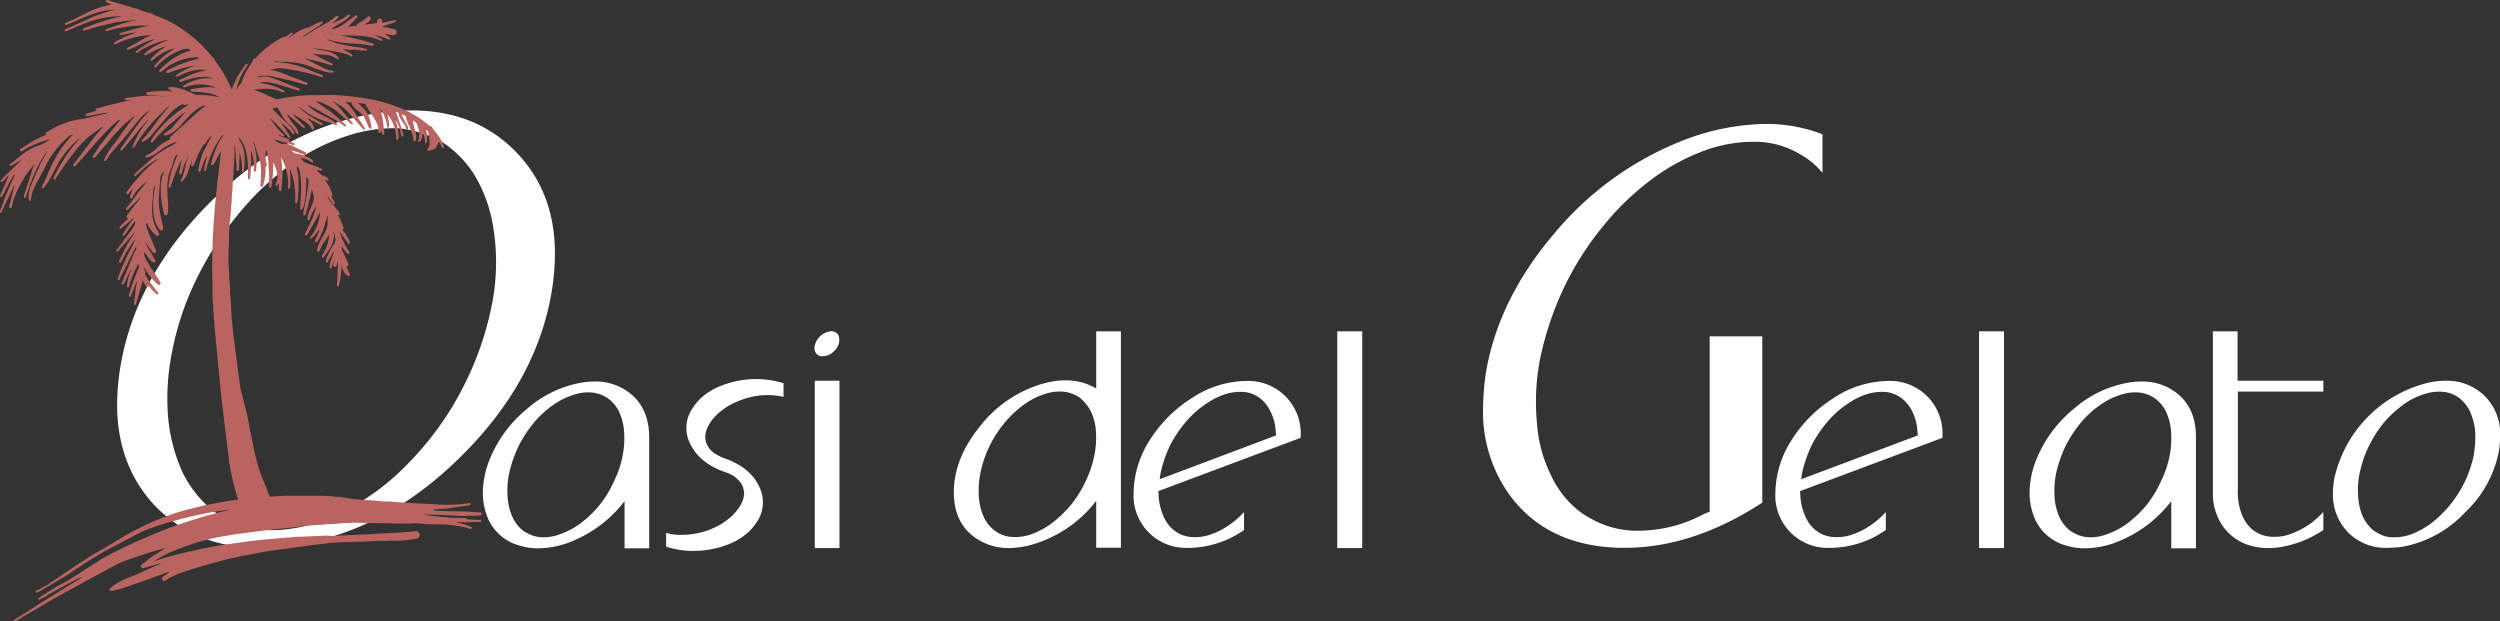
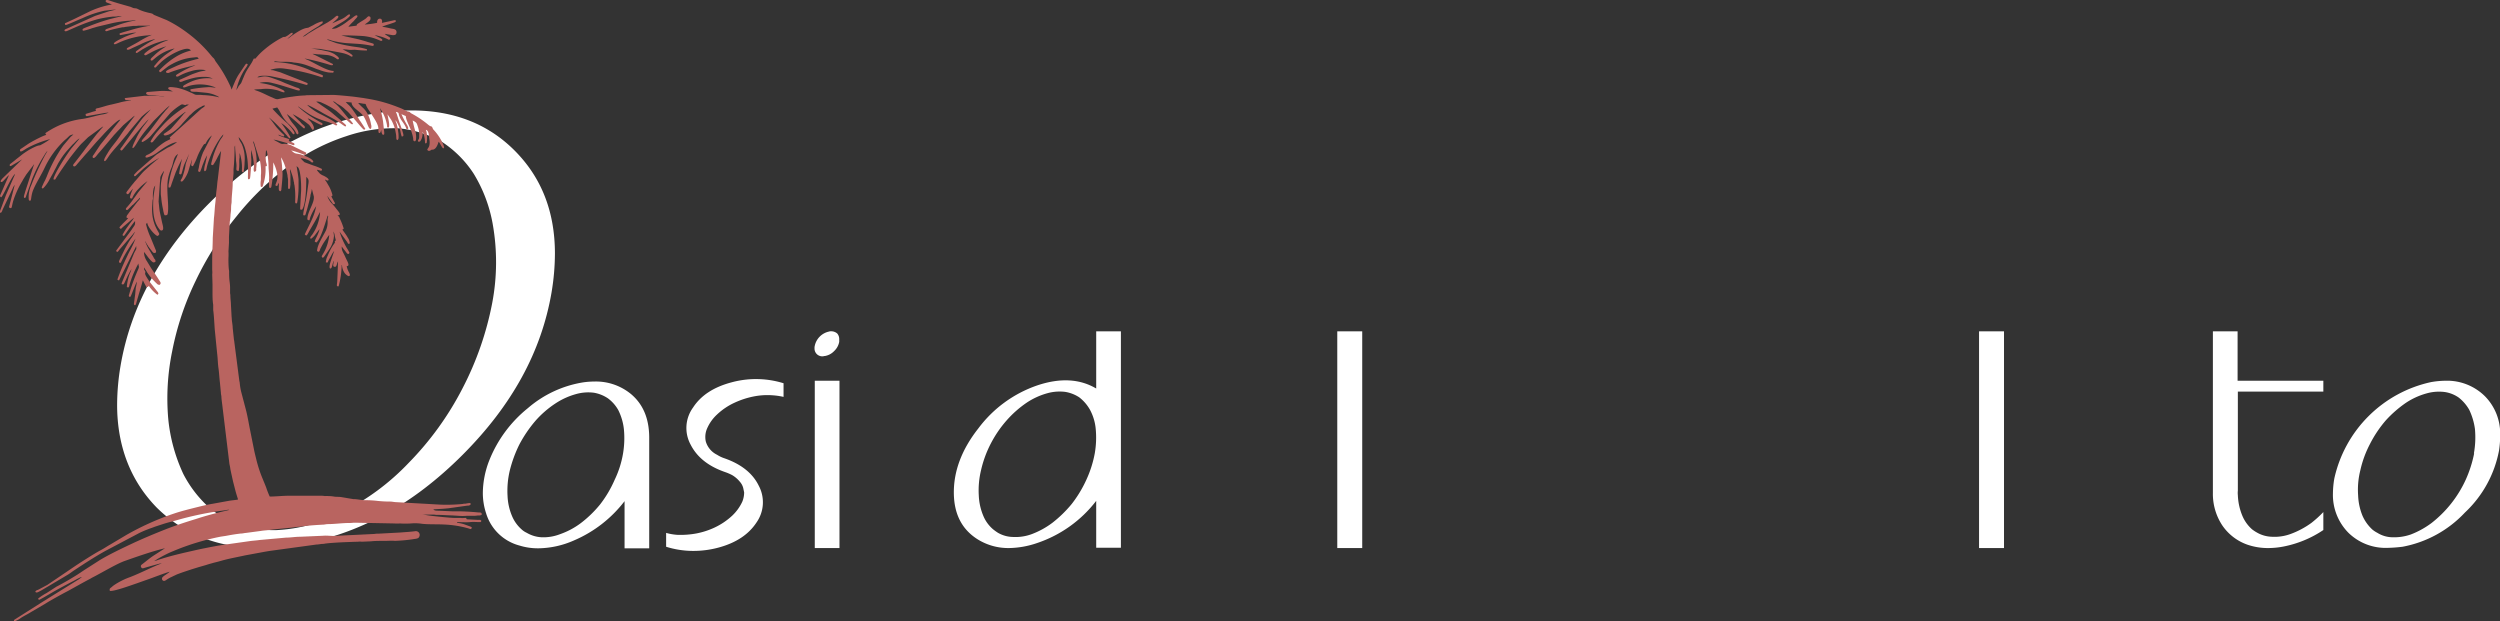
<svg xmlns="http://www.w3.org/2000/svg" viewBox="0 0 497.99 123.78">
  <rect x="0" y="0" width="497.99" height="123.78" fill="#333333" stroke="none" />
  <defs>
    <style>.cls-1{fill:#fff;}.cls-2{fill:#b96460;fill-rule:evenodd;}</style>
  </defs>
  <g id="Livello_2" data-name="Livello 2">
    <g id="Livello_1-2" data-name="Livello 1">
      <path class="cls-1" d="M110.54,50.53c0-8.36-2.68-15.16-8-20.51S90.36,22,82,22a46.33,46.33,0,0,0-7.69.67c-11.82,2-22.74,7.91-32.55,17.72S26,61.12,24,72.94a47.52,47.52,0,0,0-.67,7.69c0,8.25,2.68,15.16,7.92,20.51,5.46,5.36,12.26,8,20.51,8a46.33,46.33,0,0,0,7.69-.67c11.93-2,22.74-7.91,32.66-17.83S107.86,70,109.87,58.23A47.54,47.54,0,0,0,110.54,50.53ZM98.05,60.34a62.25,62.25,0,0,1-5.91,17,60.91,60.91,0,0,1-10.7,14.83A47.5,47.5,0,0,1,68.18,102,31.47,31.47,0,0,1,55,105.6,20.75,20.75,0,0,1,44.43,103c-.56-.33-1.34-.78-2.12-1.34a23.44,23.44,0,0,1-5.79-7.24,33.57,33.57,0,0,1-3-10.93A46.6,46.6,0,0,1,34.29,70,56.89,56.89,0,0,1,39,55.89a63.38,63.38,0,0,1,8.14-12.82A55.09,55.09,0,0,1,57.59,33,40,40,0,0,1,69,27.12a29.35,29.35,0,0,1,10.48-1.56A22.18,22.18,0,0,1,88,28.24a21.58,21.58,0,0,1,6.35,6.35,28.82,28.82,0,0,1,3.79,10A43.49,43.49,0,0,1,98.05,60.34Z" />
      <path class="cls-1" d="M125.7,78.5A11,11,0,0,0,118.35,76a15.49,15.49,0,0,0-2.21.17,22.22,22.22,0,0,0-11,5.14,25.37,25.37,0,0,0-7.63,10.28,18.19,18.19,0,0,0-1.33,6.52,12.88,12.88,0,0,0,.67,4.2,9.48,9.48,0,0,0,6.63,6.36,12.33,12.33,0,0,0,3.81.55,18,18,0,0,0,7-1.55,25.09,25.09,0,0,0,10.12-7.84v9.39h4.91V87.06C129.29,83.41,128.13,80.54,125.7,78.5Zm-1.6,11.88a19.54,19.54,0,0,1-1.66,5.19,23,23,0,0,1-2.87,4.87,22.49,22.49,0,0,1-3.87,3.76,15.24,15.24,0,0,1-4.15,2.21,9.15,9.15,0,0,1-3.7.61,6.49,6.49,0,0,1-2.93-.89,3.8,3.8,0,0,1-1-.66,7.3,7.3,0,0,1-1.94-2.71,11.49,11.49,0,0,1-.88-4,17.47,17.47,0,0,1,.44-5,25.32,25.32,0,0,1,1.93-5.25,25.72,25.72,0,0,1,3.15-4.64,19.67,19.67,0,0,1,4-3.49,14.26,14.26,0,0,1,4.09-1.87,8.91,8.91,0,0,1,3.6-.28,7.22,7.22,0,0,1,2.76,1.1,7.36,7.36,0,0,1,2.1,2.38,11.2,11.2,0,0,1,1.11,3.81A18.44,18.44,0,0,1,124.1,90.38Z" />
      <path class="cls-1" d="M145.69,76.17q-5.3,1.41-7.63,5a6.93,6.93,0,0,0-.49,7.4c1.27,2.49,3.53,4.32,6.91,5.48a10.08,10.08,0,0,1,1.38.6,5.71,5.71,0,0,1,1.49,1.28,3,3,0,0,1,.72,1.38c.05.27.11.5.16.77a4.85,4.85,0,0,1-.38,1.88,9.11,9.11,0,0,1-2,2.76,13.72,13.72,0,0,1-3.54,2.38,15.31,15.31,0,0,1-3.59,1.16,17.41,17.41,0,0,1-3.76.28,10.67,10.67,0,0,1-2.27-.39v2.76a18,18,0,0,0,5.42.83,19.23,19.23,0,0,0,5-.66c3.49-.94,6-2.6,7.58-5a7,7,0,0,0,.44-7.35c-1.22-2.49-3.54-4.31-6.91-5.47a6.29,6.29,0,0,1-1.38-.67A4.29,4.29,0,0,1,140.61,88a3.49,3.49,0,0,1-.11-.78,4.16,4.16,0,0,1,.38-1.93,8.22,8.22,0,0,1,1.94-2.71,12.84,12.84,0,0,1,3.54-2.38A16.79,16.79,0,0,1,150,79a13.92,13.92,0,0,1,3.71-.27,14.11,14.11,0,0,1,2.37.33V76.34a18.55,18.55,0,0,0-10.39-.17Z" />
      <rect class="cls-1" x="162.3" y="75.84" width="4.92" height="33.33" />
      <path class="cls-1" d="M164.29,70.92a3.3,3.3,0,0,0,1.88-1,3.35,3.35,0,0,0,1-1.83v-.49a1.7,1.7,0,0,0-.39-1.16,1.81,1.81,0,0,0-1.22-.45,1.14,1.14,0,0,0-.44.06,3.68,3.68,0,0,0-2.82,2.82,1.67,1.67,0,0,0-.05.5,1.54,1.54,0,0,0,2,1.54Z" />
      <path class="cls-1" d="M218.36,77.39c-3.26-1.93-7.19-2.16-11.77-.61a24.61,24.61,0,0,0-11.72,8.57c-3.26,4.14-4.87,8.4-4.87,12.71s1.61,7.46,4.87,9.45a11.55,11.55,0,0,0,6.13,1.66,17.89,17.89,0,0,0,5.59-1,24.77,24.77,0,0,0,11.77-8.4v9.34h4.92V66h-4.92Zm-.28,12.88a22.1,22.1,0,0,1-1.66,5.25,24.07,24.07,0,0,1-2.93,4.86,24.38,24.38,0,0,1-3.86,3.76,16.48,16.48,0,0,1-4.15,2.27,9.34,9.34,0,0,1-3.76.55,6.19,6.19,0,0,1-2.93-.83,10.3,10.3,0,0,1-1-.72,7.07,7.07,0,0,1-1.94-2.71,11.66,11.66,0,0,1-.88-4,17.17,17.17,0,0,1,.44-5,22.29,22.29,0,0,1,1.93-5.3,23,23,0,0,1,3.16-4.64,21.37,21.37,0,0,1,4-3.54,14.29,14.29,0,0,1,4.09-1.88,9.09,9.09,0,0,1,3.59-.28A7.21,7.21,0,0,1,215,79.16a8.26,8.26,0,0,1,2.1,2.43,9.87,9.87,0,0,1,1.16,3.81A18.44,18.44,0,0,1,218.08,90.27Z" />
      <rect class="cls-1" x="266.38" y="66" width="4.97" height="43.17" />
-       <path class="cls-1" d="M248.09,75.9h-.39a20.16,20.16,0,0,0-10.34,3.42,26.81,26.81,0,0,0-8.4,8.46,19.86,19.86,0,0,0-3.15,10.34v0a10.43,10.43,0,0,0,11.06,11,2.69,2.69,0,0,0,.6,0,19.74,19.74,0,0,0,10.34-3.54V102a17,17,0,0,1-2.38,2.16,15.15,15.15,0,0,1-4.14,2.26,9.19,9.19,0,0,1-3.76.56,6.39,6.39,0,0,1-2.93-.83c-.33-.22-.66-.45-1-.72a7.31,7.31,0,0,1-1.88-2.71,11.41,11.41,0,0,1-.93-4c0-.39-.06-.72-.06-.89l28.35-10.61v-.17a10.45,10.45,0,0,0-11-11.16ZM231,95.46c.06-.55.17-1.1.28-1.71a26.63,26.63,0,0,1,1.93-5.31,25.46,25.46,0,0,1,3.21-4.64,19.39,19.39,0,0,1,4-3.48,14.09,14.09,0,0,1,4.09-1.93,10,10,0,0,1,3.59-.28,6.29,6.29,0,0,1,2.82,1.16,7.1,7.1,0,0,1,2,2.38,10.07,10.07,0,0,1,1.16,3.81c.06.55.06.94.12,1.27Z" />
-       <path class="cls-1" d="M340.56,101.92c-.22.11-.33.11-.54.22a.4.4,0,0,1-.33.11,28,28,0,0,1-12.76,3.46,18.68,18.68,0,0,1-10.17-2.49,14.82,14.82,0,0,1-2.05-1.3,19.06,19.06,0,0,1-5.63-7,27.52,27.52,0,0,1-2.92-10.6,45,45,0,0,1,.65-13,63.81,63.81,0,0,1,4.54-13.63,60,60,0,0,1,7.9-12.54,54,54,0,0,1,10.17-9.74,41.62,41.62,0,0,1,11-5.73,28.35,28.35,0,0,1,10.17-1.41,17.52,17.52,0,0,1,8.22,2.6,15,15,0,0,1,4.22,3.57V26.75a30.79,30.79,0,0,0-11.47-2.06,47.09,47.09,0,0,0-15.57,3,63.55,63.55,0,0,0-26.29,18.71c-7.57,8.87-12.11,18.18-13.74,28a53.21,53.21,0,0,0-.54,6.92,28.22,28.22,0,0,0,5.63,17.74c5,6.49,12.22,9.84,21.63,10.06h1c9,0,18.17-3,27.36-9V67H340.56Z" />
-       <path class="cls-1" d="M375.93,75.9h-.39a20.16,20.16,0,0,0-10.34,3.42,26.81,26.81,0,0,0-8.4,8.46,19.86,19.86,0,0,0-3.15,10.34v0a10.43,10.43,0,0,0,11.06,11,2.69,2.69,0,0,0,.6,0,19.74,19.74,0,0,0,10.34-3.54V102a17,17,0,0,1-2.38,2.16,15.15,15.15,0,0,1-4.14,2.26,9.19,9.19,0,0,1-3.76.56,6.39,6.39,0,0,1-2.93-.83c-.33-.22-.66-.45-1-.72a7.08,7.08,0,0,1-1.88-2.71,11.2,11.2,0,0,1-.94-4c0-.39-.06-.72-.06-.89l28.36-10.61v-.17a10.45,10.45,0,0,0-11-11.16ZM358.79,95.46c.06-.55.17-1.1.28-1.71A26.63,26.63,0,0,1,361,88.44a25.46,25.46,0,0,1,3.21-4.64,19.65,19.65,0,0,1,4-3.48,14.21,14.21,0,0,1,4.09-1.93,10,10,0,0,1,3.59-.28,6.29,6.29,0,0,1,2.82,1.16,7.24,7.24,0,0,1,2.05,2.38,10.44,10.44,0,0,1,1.16,3.81c.05.55.05.94.11,1.27Z" />
      <rect class="cls-1" x="394.22" y="66" width="4.97" height="43.17" />
-       <path class="cls-1" d="M433.85,78.5A11,11,0,0,0,426.5,76a15.49,15.49,0,0,0-2.21.17,22.22,22.22,0,0,0-11.05,5.14,25.37,25.37,0,0,0-7.63,10.28,18.19,18.19,0,0,0-1.33,6.52,12.88,12.88,0,0,0,.67,4.2,9.48,9.48,0,0,0,6.63,6.36,12.33,12.33,0,0,0,3.81.55,18,18,0,0,0,7-1.55,25.09,25.09,0,0,0,10.12-7.84v9.39h4.91V87.06C437.44,83.41,436.28,80.54,433.85,78.5Zm-1.6,11.88a19.54,19.54,0,0,1-1.66,5.19,23,23,0,0,1-2.87,4.87,22.49,22.49,0,0,1-3.87,3.76,15.24,15.24,0,0,1-4.15,2.21,9.15,9.15,0,0,1-3.7.61,6.49,6.49,0,0,1-2.93-.89,3.8,3.8,0,0,1-1-.66,7.3,7.3,0,0,1-1.94-2.71,11.49,11.49,0,0,1-.88-4,17.47,17.47,0,0,1,.44-5,25.32,25.32,0,0,1,1.93-5.25,25.72,25.72,0,0,1,3.15-4.64,19.67,19.67,0,0,1,4-3.49,14.26,14.26,0,0,1,4.09-1.87,8.91,8.91,0,0,1,3.6-.28,7.22,7.22,0,0,1,2.76,1.1,7.36,7.36,0,0,1,2.1,2.38,11.2,11.2,0,0,1,1.11,3.81A18.44,18.44,0,0,1,432.25,90.38Z" />
      <path class="cls-1" d="M445.72,66H440.8V98.17a11.36,11.36,0,0,0,1.82,6.41,10.07,10.07,0,0,0,5.09,3.93,12.57,12.57,0,0,0,4.14.66,16.07,16.07,0,0,0,3.15-.33,21.6,21.6,0,0,0,7.8-3.26V102a22,22,0,0,1-2.38,2.16,16.92,16.92,0,0,1-4.15,2.21,9.27,9.27,0,0,1-3.75.55,6.33,6.33,0,0,1-2.93-.83,7.88,7.88,0,0,1-1-.66,7.42,7.42,0,0,1-1.93-2.71,11.75,11.75,0,0,1-.89-4.09,3.78,3.78,0,0,1,0-.88V78H462.8V75.84H445.72Z" />
      <path class="cls-1" d="M495,78.94a10.7,10.7,0,0,0-7.85-3.1,17.58,17.58,0,0,0-2.93.28,25.21,25.21,0,0,0-19.24,19.23,18.78,18.78,0,0,0-.27,2.93,10.72,10.72,0,0,0,3.09,7.85,10.58,10.58,0,0,0,7.85,3,28.36,28.36,0,0,0,2.93-.22A22.69,22.69,0,0,0,491,102.1a22.65,22.65,0,0,0,6.8-12.38,19,19,0,0,0,.22-2.93A10.59,10.59,0,0,0,495,78.94Zm-2.16,11.38a24.08,24.08,0,0,1-1.66,5.2,23.08,23.08,0,0,1-6.85,8.68,17.26,17.26,0,0,1-4.09,2.26,10.15,10.15,0,0,1-3.76.56,5.81,5.81,0,0,1-2.93-.89,5.17,5.17,0,0,1-1-.66,8.22,8.22,0,0,1-1.94-2.71,11.83,11.83,0,0,1-.88-4.09,15.84,15.84,0,0,1,.44-5,21.12,21.12,0,0,1,1.93-5.25,23.49,23.49,0,0,1,3.15-4.69,23.16,23.16,0,0,1,4-3.49,14.26,14.26,0,0,1,4.09-1.87,9,9,0,0,1,3.65-.28,6.49,6.49,0,0,1,2.77,1.1,8.27,8.27,0,0,1,2.1,2.44A12.8,12.8,0,0,1,493,85.46,18.23,18.23,0,0,1,492.79,90.32Z" />
      <path class="cls-2" d="M30.84,7.83l-.1.07-.4.21c-.19.09-.33.18-.54.29a24.92,24.92,0,0,0-2.48,1.66c-.23.17-.31.18-.24.48a.51.51,0,0,0,.42-.13,4,4,0,0,1,.34-.22c.26-.16.43-.31.71-.45a14.75,14.75,0,0,1,3.17-1.36,9.14,9.14,0,0,1,1.82-.44,3.28,3.28,0,0,1-.66.28A12.5,12.5,0,0,0,31.22,9a13.16,13.16,0,0,0-2.34,1.58c-.13.14-.14.11-.14.35.32.17.34.05,1-.29a15.74,15.74,0,0,1,3.39-1.42l-.94.61a11.21,11.21,0,0,0-1.37,1.11l0,0,0,0,0,0,0,0,0,0-.57.54c-.49.46-.14.71.14.53L31,11.5a9.22,9.22,0,0,1,3.78-1.85c-.09.12-1.72,1.13-2.3,1.67A10.76,10.76,0,0,0,31,12.84c-.34.4-.36.31-.2.62.28,0,.27-.07.42-.23s.23-.23.36-.36l.53-.52.09-.08a13.1,13.1,0,0,1,3.65-2.21c.71-.24,1.73-.64,2.18,0a10.86,10.86,0,0,0-2.83,1.15c-.3.18-.54.34-.84.54a17.21,17.21,0,0,0-2.53,2.16c-.18.19-.15.24,0,.46.21,0,.17,0,.45-.22l1.18-.91a7.61,7.61,0,0,1,.87-.51c.18-.09.26-.15.44-.23a10.37,10.37,0,0,1,3.81-1.05c.68-.07.75-.16,1,.26a7.7,7.7,0,0,0-.95.22,24.34,24.34,0,0,0-3.52,1.23l-1.25.57c-.23.11-1.23.52-.58.8l.31,0,.31-.13a28.35,28.35,0,0,1,4.15-1.21A6.46,6.46,0,0,1,38.9,13l-.26.13-.32.11-.63.26a21.19,21.19,0,0,0-2.23,1.2c-.15.09-.41.22-.41.4s.33.2.51.09a11,11,0,0,1,2.44-1,6,6,0,0,1,3-.21c-.22.16-.85.16-1.5.38s-.94.32-1.42.51l-1.94.88c-.24.11-.56.14-.38.5.14.15.57,0,.78-.11a18.77,18.77,0,0,1,2.3-.67,9.16,9.16,0,0,1,1.83-.16,4.62,4.62,0,0,1,.93.07,3.54,3.54,0,0,1,.39.11l.39.15c-.32,0-.49-.06-.88-.06a8.33,8.33,0,0,0-3.87.89,6,6,0,0,0-.61.32c-.15.09-.55.26-.55.45,0,.4.56.05,1.37-.18a8.26,8.26,0,0,1,5,.32l.14.08c-.45,0-.84-.1-1.27-.11a27.93,27.93,0,0,0-3.76.44c-.12.52.34.49,1.22.5l1.71.17a6.54,6.54,0,0,1,2.23.59,1.91,1.91,0,0,1,.58.35,15.24,15.24,0,0,0-3-.45c-.36,0-.46-.05-.83-.05-1.35,0-.69,0-2.09-.56a11.6,11.6,0,0,0-2.61-.88c-.21,0-1.41-.25-1.61,0s.3.47.61.61l.29.16a17,17,0,0,0-2.65-.1l-2.6.21c0,.16,0,.09-.11.22.13.55.91.3,1.78.43l1.95.27-.13,0c-.27.05-.91-.18-1.72-.18a10.68,10.68,0,0,0-1.61,0c-.19,0-.41,0-.6,0l-3.81.45c-.07,0,0,0-.1.07l0,0,0,.06a2.61,2.61,0,0,0,.17.28c.43,0,.64.05,1.05.05v.06a11,11,0,0,0-2,.31l-.43.12-1.38.33c-1,.2-1.75.49-2.66.71-.36.08-.71.09-.48.57a7.42,7.42,0,0,0-1,.29l-.51.15-.55.17c0,.29,0,.43.27.43l3.05-.54a11.05,11.05,0,0,1,1.27-.17l0,0a4.45,4.45,0,0,1-1.18.37c-1,.14-2.84.73-4,.89a16.66,16.66,0,0,0-7.07,2.6c-.52.31-.38.3-.18.59a5.52,5.52,0,0,0-.77.29,25.88,25.88,0,0,0-2.78,1.47l-1.28.87c-.23.16-.54.26-.36.63.21.21.91-.38,1.4-.64A20.33,20.33,0,0,1,10,27.71a16,16,0,0,1-2,1.23L7.6,29l-.41.15A13.57,13.57,0,0,0,4.14,31l-.93.73L2.89,32,2,32.69c-.11.15-.15.6.34.29l2.08-1.24L.5,35.53l-.25.3c-.3.37,0,.63.39.23l.92-1c.06-.05,0,0,.09-.08s0,0,.13-.08L.33,38.24C0,39-.14,39.1.24,39.3c.4-.26,2-4.09,2.76-4.64a1.67,1.67,0,0,1-.16.4L1.2,38.83l-1,2.69c-.12.33-.34.73-.14.85s.35-.31.49-.67L2.5,37.59a2.87,2.87,0,0,1,.44-.77L1.78,41.29c.69.46.46,0,.89-1.38a18.18,18.18,0,0,1,1.78-3.85l.15-.29.34-.54c.13-.19.21-.35.35-.54l1.52-2a4,4,0,0,1-.17.49L5.06,38.05c-.06.2-.11.36-.16.56a2.68,2.68,0,0,0-.14.59c0,.32.26.27.37.08,0,0,.16-.5.18-.54L6.42,35.6c.14-.33.29-.69.43-1a26.4,26.4,0,0,1,1.46-2.85l.55-.89a4.92,4.92,0,0,1,.6-.83,3.82,3.82,0,0,1-.39.71,53.89,53.89,0,0,0-2.83,6.12,5.69,5.69,0,0,0-.52,2.81c0,.14.08.3.22.32.36.06.17-.87.66-2.11.59-1.45,1.53-2.85,2.29-4.45a18.23,18.23,0,0,1,4-5.51l.06-.05c1.06-.88.7-.88,1.66-1.1-.13.19-.36.3-.65.62l-.08.09,0,0L12.6,29a28.23,28.23,0,0,0-3.29,6.17c-.12.27-.19.45-.32.72a14.58,14.58,0,0,0-.69,1.47l.22.22A6.46,6.46,0,0,0,9.89,35.7l.77-1.38c.13-.28.23-.47.38-.73.27-.5.48-1,.77-1.43A14.32,14.32,0,0,1,13.37,30l1-1.12.14-.14.15-.13c.22-.19.91-1,1.18-1l-1.51,1.81c-.9,1.09-3.68,5.45-3.68,6.31.39.09.32.07.54-.29.62-1,2-3,2.74-4,.4-.53,1.82-2.35,2.31-2.83l1.32-1.28,2.23-1.63c.17-.11.23-.18.38-.28l.42-.25a4.55,4.55,0,0,1-.46.54l-.71.83c-.1.11-.12.16-.23.27L17,29.64c-.14.2-.26.37-.42.58s-.3.38-.45.59l-1.33,1.71c-.09.1-.48.56,0,.63.21,0,.45-.3.56-.45L17,30.81c.82-.88,1.58-1.83,2.4-2.73l1-1.08a32.76,32.76,0,0,1,2.43-2.43l.15-.13c.27-.21.65-.59,1-.6l-4,5-1.33,2c-.14.19-.27.3-.15.57.3.3.81-.53,1.12-.87l.72-.83c.05-.06.07-.07.13-.15L22.63,27a.93.93,0,0,1,.13-.15l.77-.83c.35-.34.7-.73,1-1.05l.56-.49c.22-.17.35-.31.57-.48s.35-.31.57-.48a2.52,2.52,0,0,1,.63-.47l-1.86,2.45c-.85,1.12-1.22,1.87-2.26,3.15l-.48.62a14.56,14.56,0,0,0-.88,1.33c-.11.19-.81,1.25-.6,1.46s.64-.58,1-1.09c.84-1.15,1.82-2.11,2.47-2.95l1.25-1.5.23-.33,2.48-2.93a17.81,17.81,0,0,1,1.84-1.48c-.07.1-1.26,1.3-1.7,1.84-.55.69-1,1.33-1.54,2.05l-2.56,3.62c-.11.15-.41.43-.22.61s.32,0,.45-.15l1.66-2c.42-.51,2.32-2.83,2.73-3.23a6.8,6.8,0,0,1,.74-.76c-.05.15-1,1.34-1.21,1.61L28,26a15.18,15.18,0,0,0-1,1.85c-.11.22-.75,1.46-.59,1.62s.65-.61.88-1a20.87,20.87,0,0,1,1.62-2.35l1.35-1.63c.17-.19.29-.35.47-.53L33,21.7a7.43,7.43,0,0,1,.82-.67A7.39,7.39,0,0,1,33,22c-.15.18-.26.34-.42.52-.49.55-1.17,1.49-1.64,2.11-.73,1-1.47,1.95-2.28,2.86-.1.11-.79.83-.22.78A5.89,5.89,0,0,0,30,27.11l3.89-4.55A11.53,11.53,0,0,1,36,20.9c.34-.21.45-.06.76,0s.18,0,.38-.07a2.55,2.55,0,0,1,.48,0l-.26.18a21.51,21.51,0,0,0-4.7,3.69l-.84.93c-.12.16-.26.31-.4.48A12.19,12.19,0,0,0,30,28.16c0,.27.31.28.49.06l.6-.73c.59-.72,1.29-1.37,1.94-2l.69-.64c.11-.09.14-.09.25-.19l.72-.61a22.54,22.54,0,0,1,2.25-1.78c0,.18-.1.19-.23.32a1.8,1.8,0,0,0-.26.3c-.16.2-.35.39-.5.6l-1.85,2.12,0,0-.21.18c-.27.25-1.21.82-1.28.92s.06.12.16.28c1.28,0,2.89-1.55,3.64-2.49l1.24-1.36a1.81,1.81,0,0,1,.4-.37,7,7,0,0,1,2.11-1.54.83.83,0,0,1,.68-.2c-.06.23-.55.49-.74.63l-6.23,5.66c-.08.13-.06.11,0,.23s.21,0,0,.2c0,0-.81.39-.92.46a11.29,11.29,0,0,0-1.7,1.28l-.09.08a6.71,6.71,0,0,1-1.4,1.08c-.48.26-.78.26-.79.65a.41.41,0,0,0,.39.06,6,6,0,0,0,2-1c.9-.67,2.8-2,3.91-2.05a8.71,8.71,0,0,1-1.87,1.1l-1.85,1.14c-.15.1-.29.18-.43.29s-.11.1-.21.17l-3.62,3.17-.05.06-.49.52c-.11.22,0,.43.24.3l1.59-1.47a20,20,0,0,1,3.16-2.14l-.92.74c-.1.08-.11.11-.2.18s-.14.1-.25.2-.3.25-.47.41L29,33.8a9.83,9.83,0,0,0-.85.86L27,36a4.84,4.84,0,0,0-.4.48l-.38.45-.38.5-.36.47a1.7,1.7,0,0,0-.34.54c.34.51.5.09.73-.15a7,7,0,0,1,.65-.73,7.26,7.26,0,0,0-.59,1.51c-.07.27-.06.25.09.47h.28a6.22,6.22,0,0,1,1.31-1.94,11.87,11.87,0,0,1,1.78-1.53l-1.73,2.08c-.28.37-.5.71-.78,1.09-.15.21-.26.33-.4.55a16.48,16.48,0,0,1-1.28,1.59c-.23.24-.14.56.24.41l1-1c.29-.27-.25.22.05,0l.91-.92.11-.11.13-.14a.84.84,0,0,1,.26-.24c0,.36-.34.56-.67,1L25.8,42.22l-.34.48a.87.87,0,0,0-.26.63.57.57,0,0,0,.33.11c-.19.29-.87.87-1.22,1.27l0,0-.11.11-.22.23a1,1,0,0,0-.19.3c.35.41.29.22.73-.15L25.93,44a8.6,8.6,0,0,1,.76-.62,4.92,4.92,0,0,1-.56.81c-.22.29-.41.54-.61.83a13.53,13.53,0,0,0-1.11,1.74c0,.17.15.3.35.16,0,0,1.9-2.7,2.15-2.88,0,.9,0,.64-.72,1.76l-2.91,3.94c-.19.23-.16.2,0,.43.25,0,.23-.09.5-.43l2.69-3.07a4,4,0,0,1,.45-.53A9.3,9.3,0,0,1,26,47.64c-.41.61-.76,1.28-1.12,1.93l-1,2.06c-.12.31-.38.65.1.76a.64.64,0,0,0,.18-.26l.5-1A32.08,32.08,0,0,1,27,47.53,20.06,20.06,0,0,1,25.84,50l-.26.51c-.17.36-.31.66-.47,1a43,43,0,0,0-1.73,4.18.79.79,0,0,0,.33.17L27.14,49c0,.88.15.26-.44,1.45l-2.44,5.89c-.11.34,0,0,0,.28.47.11.39,0,.84-.93a16.34,16.34,0,0,1,1.1-2.11,3.88,3.88,0,0,1-.3.82,9.64,9.64,0,0,0-.64,2.77c.2.06.07.06.27.11.24-.15.2-.28.27-.56a20.55,20.55,0,0,1,1.78-4.24c0,.68.28.47-.12,1.32a37,37,0,0,0-1.37,3.59l-.38,1.29c-.07.27-.07.2,0,.43H26c.23-.44,1.06-2.74,1.27-3a8.26,8.26,0,0,1-.21,1.18c-.06.48-.08.8-.13,1.3l-.25,1.86c0,.17,0,.27.12.32s.06,0,.14,0,.18-.26.24-.53c.19-.75,1.24-4.09,1.25-4.38.13.09.11.14.19.31l.53,1c.54,0,.22,0,.5-.22a7.2,7.2,0,0,0,1.71,1.77l.06-.05s0,0,.09-.09,0-.34-.17-.51L29.9,56.25c-1.4-2-.88-1.66-.95-2.14-.05-.31-.27-.13-.27-.84a9.71,9.71,0,0,1,.64,1,13.15,13.15,0,0,0,1.92,2.23.65.65,0,0,0,.59.23c.31-.36.14-.5-.18-1-.5-.82-1.07-1.59-1.59-2.39L29.25,52a3.25,3.25,0,0,1-.57-1.8c.16.12.77,1,1,1.28.75.85.87.93,1.29.65,0-.36,0-.31-.18-.54s-.18-.31-.28-.49c-.21-.34-.38-.62-.58-1a8.74,8.74,0,0,1-1-2H29a2.93,2.93,0,0,0,.39.72c.07.11.13.23.21.34l.72.94c.23.29.37.38.73.21.09-.41,0-.42-.13-.76L30,47.3a14.06,14.06,0,0,1-.91-2.62.64.64,0,0,1,.24-.3C29.42,45.3,31,47,31.39,47c.56-.3.28-.54.06-.95A10.65,10.65,0,0,1,30.92,45a8,8,0,0,1-.6-2.54,8.85,8.85,0,0,1,0-1.46l.07-1.09a1.87,1.87,0,0,0,.08-.34,7.36,7.36,0,0,1,.15-2.08l.13-.26c.06-.11.08-.19.18-.26a5.4,5.4,0,0,0-.12.65c-.1.67-.24,1.44-.27,2.11-.08,2-.1,4.17,1.13,5.82.12.16.23.36.47.37.69,0,.2-1.27.12-1.73l-.42-1.95c-.05-.27-.06-.38-.1-.67l-.15-1.45.26-3.72c.14-1.11-.07-1,.49-1.88a2.05,2.05,0,0,1,.35-.48c-.11.5-.35.94-.44,1.44a8.32,8.32,0,0,0-.22,1.71v1.33c0,.44.09.74.11,1.15a17.56,17.56,0,0,0,.37,2.17c0,.2.08.39.11.56a1.5,1.5,0,0,0,.18.48c.37,0,.55,0,.61-.34.32-1.69-.38-4.8.09-7.14a12.34,12.34,0,0,1,.72-2.15c.37-1,.32-2,1.24-2.58l-.31.75a18.51,18.51,0,0,0-1.49,5,2.75,2.75,0,0,0-.08.92,1,1,0,0,0,.33,0,3.07,3.07,0,0,0,.27-.72l.8-2.24c.21-.49.4-.94.62-1.42l.68-1.36a26.43,26.43,0,0,0-.6,3c.58.4.41,0,1-1.77l1-2.2L37,32.64a13.2,13.2,0,0,1-.7,2.73c-.16.36-.54.74-.15.79.16,0,.21-.06.3-.15a4.82,4.82,0,0,0,.38-.51,7,7,0,0,0,.59-1.12c.16-.43.26-.84.4-1.3l.43-1.29c0,.41-.16.72-.16,1.16a.79.79,0,0,0,.33.17A12.41,12.41,0,0,0,39.39,31l.19-.42a14,14,0,0,1,1-1.76c.21-.26.21,0,.4-.26,0,0,.09-.18.11-.22a4.32,4.32,0,0,1,1.12-1.37l-1.76,3.38a14.32,14.32,0,0,0-.84,3c-.09.52-.34.89.23.89.28-.53.41-1.17.66-1.71a8.18,8.18,0,0,1,.77-1.6l-.37,1.66a5.68,5.68,0,0,0-.24,1.27c0,.21,0,.09.08.19s.09.05.15,0c.23-.08.22-.42.37-1,.06-.19.08-.32.15-.51a18.92,18.92,0,0,1,2.44-5,5.53,5.53,0,0,1,.63-.76c0,.36-.4.76-.59,1.07a16.8,16.8,0,0,0-1.5,3.52c-.06.22-.33,1.17-.33,1.33s.28.31.46.07a13.57,13.57,0,0,0,.89-1.59c.11-.19.2-.36.29-.54l.24-.43.1-.12-.66,5.64c-.11.62-.13,1.33-.22,1.94-.14.94-.16,1.89-.28,2.86s-.14,1.95-.26,2.88l-.24,4c0,1.37-.11,2.68-.11,4.09v2.15c0,.37.06.57,0,1l.06,2c0,.36,0,.76,0,1.11s0,.2,0,.44c0,.83,0,1.66.14,2.52,0,.35,0,.7,0,1.05.14.92.23,2.83.31,3.88l.48,4.82c.13,1,.12,1.93.26,2.89s.17,1.94.29,2.86l.19,2c0,.32.1.55.11.94s.16,1.38.21,1.88l1.38,11.38c.06.28.14.61.17.88s.11.56.17.87l.38,1.73c.15.57.28,1.08.43,1.67s.31,1.09.49,1.67c.06.19.12.23,0,.28s-1.44.18-1.84.26l-3.14.57c-1.15.19-2.34.49-3.47.77-1.38.35-2.77.69-4.11,1.14l-.83.28a54.41,54.41,0,0,0-8.74,4L22,108.45c-.67.37-1.3.82-2,1.18-1.37.74-4,2.43-5.2,3.24l-5.37,3.64c-.13.08-.22.11-.36.19l-1.37.73c-.24.13-.58.15-.66.45.22.32.54.06,1.14-.24l5.41-3.21c.37-.24.67-.47,1-.7,2.09-1.38,4.19-2.76,6.42-4l6.8-3.59a22.71,22.71,0,0,1,2.46-1l.61-.23c1.1-.35,2.19-.75,3.31-1,.46-.12.92-.26,1.34-.38a64.75,64.75,0,0,1,7.82-1.68l1.55-.22a3.81,3.81,0,0,1,.78-.1c-.06,0,0,0-.14.08l-.67.16c-2,.47-4,1-5.93,1.64-2.15.65-4.34,1.38-6.44,2.22s-4.08,1.67-6.07,2.6-3.91,1.85-5.78,2.89l-.67.39-3.3,2.11c-.23.16-.44.29-.66.45a53.18,53.18,0,0,1-4.77,2.79l-2,1.29a10.83,10.83,0,0,0-1.64,1.07c0,.17.08.26.24.24s2.42-1.37,2.79-1.58c1.36-.78,2.8-1.53,4.2-2.26a10.67,10.67,0,0,1,1.35-.68c.12,0,0,0,.08,0s-.58.48-.72.55l-6.1,3.79c-.28.19-.56.35-.85.53L3,123.36c-.23.15-.25.15-.19.42a4,4,0,0,0,1.35-.69c.56-.37,1.17-.66,1.74-1l.45-.27L9,120.27c.78-.52,3.46-2,4.48-2.52l2.67-1.48.93-.51.43-.23.47-.25c.16-.08.24-.15.42-.24,1.75-.88,4.82-2.73,6.47-3.31,2.3-.81,5.68-2,8-2.52l-2.11,1.36c-.88.55-1.64,1.23-2.46,1.84-.18.13-.35.31-.17.6s.37.19.65.11.47-.15.68-.2c.39-.11,2.41-.7,2.75-.73l-.33.16c-1.49.58-3,1.35-4.51,2l-.7.3-.71.29a14.18,14.18,0,0,0-3.3,1.66c-.22.15-.35.3-.55.45s-.33.23-.23.65c.72.17,4.25-1.12,5.31-1.48l2.2-.78c1-.33,3.51-1.33,4.42-1.55a2.85,2.85,0,0,1-.53.41c-.25.18-.93.57-1,.85a.45.45,0,0,0,.36.57c.26,0,.46-.19.64-.3a6.88,6.88,0,0,1,.63-.37l1.31-.62c.95-.37,1.88-.67,2.88-1,.48-.15,1-.31,1.48-.46l1.5-.43c.21-.07.45-.15.71-.22l.78-.22c.5-.12,1-.25,1.53-.4,1.55-.45,3.17-.72,4.73-1.07l4.06-.75.86-.14,9.27-1.27c.29,0,.64-.06.9-.1s.51,0,.85-.09c1.78-.22,4.62-.31,6.42-.37.31,0,.5-.06.88,0l1.86-.08c.58-.09,2.18-.09,2.84-.09s1.22-.06,1.88,0a32.51,32.51,0,0,0,3.55-.32c.54-.11,1.17-.06,1.33-.55a.75.75,0,0,0-.78-1.06c-1,.13-2.08.19-3.11.27l-4.14.22c-.39,0-.56,0-.88.06l-7.38.36c-.9.13-2-.09-2.88,0l-4.6.2c-.94,0-1.84.17-2.77.17l-5.31.48c-.59.09-1.16.12-1.74.19l-5.09.72c-1.63.22-3.29.57-4.9.89l-.77.17c-2.59.59-5.18,1.15-7.7,2a4.5,4.5,0,0,1-.77.23s0,0,0,0l.64-.41a28.24,28.24,0,0,1,2.62-1.36l1.21-.5a48.69,48.69,0,0,1,8.78-2.6l1-.15c1-.19,2-.36,3-.47.41,0,.59-.09,1-.12l3-.4c.63-.11,1.38-.13,2-.23,1.58-.21,3.75-.35,5.13-.56.36-.06.68,0,1.05-.11,1.18-.17,3-.29,4.18-.35.31,0,.67-.11,1-.11,1.42,0,2.86-.23,4.31-.22.44,0,.66-.06,1.1-.06l7.8.15a8.8,8.8,0,0,0,1.15,0,17.5,17.5,0,0,0,2.17,0,9.27,9.27,0,0,1,2.18.06c1.06.15,3.16.08,4.38.15a20.63,20.63,0,0,1,4.91.78c.33.1.56.29.66-.18a.62.62,0,0,0-.25-.18l-1.09-.4a6.12,6.12,0,0,0-1.58-.35V104c.74,0,1.9.07,2.59,0s1.28,0,1.89,0c.28,0,.32,0,.32-.34-.27-.14-.26-.11-.66-.1l-2.21-.12a1.53,1.53,0,0,0-.17-.27c-.41,0-.65.06-1.1,0l-1.16,0c-.77,0-4.5-.37-5.48-.54a8.1,8.1,0,0,0-1.09-.13h2.26c.36,0,.45.06.77.06,1.13,0,2,.09,3.1.11l1.09.07a10,10,0,0,0,1.84,0l1.54,0c.32,0,.39-.06.72-.06s.4,0,.66-.17c0-.54-.34-.39-.87-.45-1.1-.11-2.7-.2-3.82-.21-.31,0-.36,0-.61,0s-.45,0-.66,0l-2.6-.12c-.52,0-.87,0-1.1-.27l2-.12,1-.09,3.78-.53c.15,0,.36,0,.47-.08s.21-.09.21-.34c-.23-.12-.18-.1-.45-.07a4.82,4.82,0,0,0-.57.1c-.19,0-.4,0-.6.06a33,33,0,0,1-4.45.13l-8.73-.49c-.37,0-.84-.11-1.21-.12a23.36,23.36,0,0,1-2.52-.13,20.13,20.13,0,0,0-2.45-.14c-.86,0-1.6-.23-2.43-.22L67.83,99c-.46-.06-.79,0-1.26-.08s-.86-.1-1.21-.11-.46,0-.67,0a4.86,4.86,0,0,0-.6-.06c-.88,0-1.63,0-2.55,0h-4c-1.26,0-2.54.16-3.81.16a16,16,0,0,1-.7-1.78c-.24-.62-.47-1.16-.72-1.78a25.45,25.45,0,0,1-1.23-3.73c-.16-.69-.33-1.28-.47-2l-.83-4.14c-.27-1.36-.5-2.77-.86-4.1l-.77-2.93a11.43,11.43,0,0,1-.39-2.1c0-.17-.06-.33-.09-.52l-1-7.74c0-.19-.07-.36-.08-.53l-.24-2.25c0-.35-.06-.76-.12-1.15s-.06-.76-.1-1.11L46,60.67c0-.6-.1-1-.11-1.77,0-.28-.05-.3-.06-.55,0-.45,0-.73,0-1.21A10.75,10.75,0,0,0,45.72,56a15.59,15.59,0,0,1-.08-1.8c0-.27,0-.28-.06-.55a20.66,20.66,0,0,1-.07-2.34,10.33,10.33,0,0,0,0-1.25l.1-1.71c0-.21,0-.45,0-.67s0-.27,0-.54l.16-2.94A11.67,11.67,0,0,0,45.91,43c0-.34.09-.78.11-1.11s0-.82.06-1.2.05-.27.06-.56c0-1.12.2-2.33.21-3.48,0-.59.17-1.73.17-2.31,0-.22,0-.44,0-.65a39.59,39.59,0,0,0,.2-4.16.93.93,0,0,1,.11-.55c0,.95.15,1.76.17,2.7,0,.42.11.9.11,1.33,0,.67-.19,1.05.44,1.05a8.25,8.25,0,0,0,.11-1.77c0-.39,0-.55.06-.88v-.94s0,0,0,0l.13.37a9.22,9.22,0,0,1,.35,2.63c0,.42-.14,1,.33.77a11,11,0,0,0,.19-1.86,8.63,8.63,0,0,0-.06-2,7.14,7.14,0,0,0-.47-1.62c-.25-.53-.6-.84-.65-1.45a5.83,5.83,0,0,1,1.35,2.51c.8,2.75.39,5.29.53,5.88.39,0,.4,0,.49-1.16l.12-1.54c0-.58.09-1.06,0-1.6L50,29.86a.05.05,0,0,1,0,0,10.92,10.92,0,0,1,.53,2.5c0,.33.06.45.06.72s-.07.39-.06.72.08.52.34.35.14-.42.17-.62a11.08,11.08,0,0,0-.46-4.75,6.45,6.45,0,0,0-.21-.62c.25.07.29.45.44.89l1,3.12A10.25,10.25,0,0,1,52,34.64c-.06.43,0,.9-.05,1.33a3.7,3.7,0,0,0,0,1.23c.41.2.44-.32.54-.62a9.83,9.83,0,0,0,.4-3.46c.24,0,.1,0,.28-.11A3,3,0,0,0,53,32.3a8.2,8.2,0,0,1,0-2.38.51.51,0,0,1,.18.31,17,17,0,0,1,.32,3.27c.05.64.11,1.2.11,1.94a15.43,15.43,0,0,0,0,1.93c.25.06.35.14.44-.16a16.56,16.56,0,0,0,.26-2,24.22,24.22,0,0,0,.12-2.86,7.84,7.84,0,0,1,.8,2.36c.28,1.65-.93,2.33,0,2.33a3.4,3.4,0,0,1,.16-.34l.17-.32c0,1.2-.17,1.67.34,1.71.22-.32.12-.3.18-.75.08-.66.2-2,.2-2.61s-.08-1.2-.11-1.77S56,31.7,56,31.35a9.83,9.83,0,0,1,.63,1.31,14.34,14.34,0,0,1,.64,2.28c0,.31.1.6.11.88v1.5c0,.26,0,.22.17.33.28-.08.2-.16.3-.81V34.69a5.61,5.61,0,0,1-.09-1,3.18,3.18,0,0,1,.28.71,9.4,9.4,0,0,1,.44,1.56c0,.18.07.26.09.4s0,.29.08.47a15.49,15.49,0,0,1,.16,2.82c0,.66-.09.72.16.89.26-.07.22-.13.31-.69a19.21,19.21,0,0,0,.19-3c0-.4,0-.58,0-1,0-.58-.39-2.71-.39-2.76l.32.28c.57.81.66,4.2.55,5.12l-.16,3c0,.34.07.27.39.27.81-1.2.83-5,.83-6.52a1.2,1.2,0,0,1,.27.28c.31.4.18.84.09,1.47-.19,1.37-.33,2.51-.65,3.87-.06.27-.14.71-.19,1a4.09,4.09,0,0,0-.13,1c.35.08.4.09.5-.27l.21-.68c.29-1.06.47-1.68.72-2.82,0-.27.08-.45.15-.73a6,6,0,0,0,.14-.74s0,0,0,0l.39,1.5c.18,1.3-1.29,3-1.29,4.6.48.32.41.2.55-.34A10,10,0,0,1,63,41.05.4.4,0,0,1,63,41a11.8,11.8,0,0,1-1,3c-.23.57-1.23,2.47-1.28,2.7a.88.88,0,0,0,.28.22c.28-.15.44-.63.73-1.1.49-.82,1.28-2.15,1.7-3l.33-.61a8.87,8.87,0,0,1-1.63,4.62,1.72,1.72,0,0,0-.36.57l.16.18,0,0,0,0a3.46,3.46,0,0,0,.71-.63l.93-1.22.07-.09a2.32,2.32,0,0,1-.18.65c-.22.69-.75,1.5-.76,1.84a.83.83,0,0,0,.34.16c.89-.77,1.74-3.86,2.11-4.95a1.22,1.22,0,0,0,.1-.4c.26.19,0,.29,0,.93a4.19,4.19,0,0,1-.31,2c-.53,1.13-1.78,2.89-1.78,4.18.17,0,.16.07.33.11.17-.15.16-.15.25-.41a2.07,2.07,0,0,1,.21-.45,10.54,10.54,0,0,1,1.06-1.7,5.46,5.46,0,0,1,.58-.81,9,9,0,0,1-1.37,4c-.16.27-.19.27,0,.54.28,0,.37-.24.51-.43s.24-.36.39-.55l.38-.56A5.3,5.3,0,0,0,66.52,47a6.05,6.05,0,0,0-.12-.88,1.74,1.74,0,0,1,.28.83c.06.31.15.63.22.94-.39.26-.12.21-.2.47,0,0-.29.41-.34.48A12.33,12.33,0,0,0,65.25,51a3,3,0,0,0-.34,1.26c.43.1.37,0,.52-.36l.71-1.28a3.06,3.06,0,0,1,.43-.62l-.63,1.85c-.67,2,0,1.75.13,1.41l.19-.65c0-.13.06-.19.11-.33a1.66,1.66,0,0,1,.06-.16c.06-.13,0-.07.09-.13,0,.29-.43,1.21.21,1.16.29,0,.34-.44.47-.81l.14-.3-.16,4c-.07.9-.22,1,.27,1a17.63,17.63,0,0,0,.61-4.25h.06a3.18,3.18,0,0,0,.43,1.44,1.94,1.94,0,0,0,.74.71c.22.11.14.06.37,0,.07-.3,0-.42-.27-.93a4,4,0,0,1-.33-1c.78,0,.07-1-.26-1.79-.43-1-.74-1.19-.74-2.13L69,50.31c.17.23.14.26.52.26,0-.16,0-.08.11-.17a8,8,0,0,0-.55-1,15.25,15.25,0,0,1-1.44-3.26l1.54,2.11c.19.39.16.34.5.26a2.29,2.29,0,0,0-.41-1.18c-.33-.62-1-1.44-1.08-1.63.2,0,.07,0,.17-.05l.11-.12a13.47,13.47,0,0,0-.81-2.06,1.1,1.1,0,0,0-.27-.44c-.08-.09-.06,0-.14-.15.85,0,.29-.61-.28-1.32a9.38,9.38,0,0,0-.78-.93,3.88,3.88,0,0,1-1-1.61l1,1.4c.18.28.18.28.52.2a.61.61,0,0,0-.13-.43L66,39.14l.24-.21a7.5,7.5,0,0,0-.64-1.71l-.63-1.08a1.07,1.07,0,0,1-.24-.37c.3.07.41.29.67.16.32-.32-.83-.89-1.11-1a2.22,2.22,0,0,1-.66-.44c-.14-.18-.44-.44-.5-.67.7.06,1,.48,1-.16a10.57,10.57,0,0,0-1.7-.69l-1.77-.65a7.65,7.65,0,0,1-.79-.82,5.57,5.57,0,0,1,1.42.35,2.23,2.23,0,0,1,.57.32c.26.19.23.28.55.11,0-.6-1.52-1.18-2-1.35-1-.4-1.5-.23-1.92-.57a5.34,5.34,0,0,1-.48-.4,18,18,0,0,1,2.48.83c.4.15.5.17.5-.39L57.92,28.9c-1.7-.6-1.34.11-2.34-.48l-1.11-.6a4.38,4.38,0,0,1,.75.13l2.16.61.66.22c.21.08.54.25.61,0s-.31-.35-.48-.42a5.21,5.21,0,0,0-.66-.28c.33-.49-.07-.35-1.51-.92-.45-.17-.47-.11-.53-.35a5.05,5.05,0,0,0,1.05.39,1.17,1.17,0,0,0,.11-.28A13.62,13.62,0,0,1,55,25.25c-.46-.61-.72-1-1.21-1.6a1.46,1.46,0,0,1-.2-.25,21.06,21.06,0,0,1,2.11,2,3,3,0,0,1,.25.25l1.22,1.38a2.6,2.6,0,0,0,.51.54l.21-.18A22.41,22.41,0,0,0,56,24.5a7,7,0,0,1,1,.75,9,9,0,0,1,1.31,1.4c.3.24.44,0,.32-.32a3.55,3.55,0,0,0-.35-.54c-.14-.21-.25-.34-.41-.54l-.52-.57,0,0-.08-.09a29.63,29.63,0,0,1-3-2.93c.27-.12.67-.15.94-.27.13.2.26.35.4.59s.22.39.35.64a7.42,7.42,0,0,0,1.48,2l.11.11.06.05.09.08a3.3,3.3,0,0,1,.48.51A3.62,3.62,0,0,1,59,26.52c.32.58.92.07-.25-1.42-.35-.45-.52-.59-.87-1.11l-.74-1.25c.25.06,2.82,2.36,3.16,2.64.1.09.33.35.42.05s-.33-.51-.61-.8-.2-.25-.36-.42a16.64,16.64,0,0,1-1.45-1.47,17.57,17.57,0,0,1,3.25,2.11c.52.57.66,1.32.92.9s-.35-1.24-.53-1.46-.5-.49-.66-.72a2.73,2.73,0,0,1,.71.34l.69.36a12.93,12.93,0,0,0,1.42.68l.18-.22c-.16-.28-.08-.17-.6-.46-.26-.14-.42-.24-.67-.39a23,23,0,0,1-2.52-1.68l-1-.84c-.14-.15-.05,0-.11-.17l1.72,1.21a13.26,13.26,0,0,0,4,1.82,10,10,0,0,1,1.57.64c.31.15.26.2.52,0-.12-.51-2.46-1.65-3-1.95a10.77,10.77,0,0,1-2.33-1.42,5,5,0,0,1-.67-.6c.23,0,2.54,1.27,2.91,1.5.79.48,1.9,1,2.88,1.6l.89.6a10.49,10.49,0,0,0,.88.6l.07,0,0,0,.13-.15a.76.76,0,0,0-.29-.37l-.36-.31c-.13-.11-.21-.21-.34-.33l-1.82-1.54c-.85-.7-1.6-1.13-2.35-1.68-.14-.11-.24-.17-.39-.27l-.42-.3a2.07,2.07,0,0,1,1.18.25A14.54,14.54,0,0,1,67,22.09l2.7,2.38a1.38,1.38,0,0,0,.46.31l.17-.16a9.43,9.43,0,0,0-1-1.13l-1.42-1.72a9.57,9.57,0,0,0-1-1.06l-.6-.51c.39,0,.57.29,1,.55a6,6,0,0,1,1.56,1.15l.09.07.15.13c.67.56,2.72,3.19,3.26,3.64.13.11.21.17.41-.07l-.92-1.41c-.1-.14-.14-.18-.23-.32A27.21,27.21,0,0,0,70,21.52a6.42,6.42,0,0,0-.55-.62,4.53,4.53,0,0,1-.57-.59l1.16.11c0,.92,1.3,1.54,2.15,2.44s1.22,3.25,1.72,2.75a1.19,1.19,0,0,0,0-.81,6.87,6.87,0,0,0-.73-2.2,4.53,4.53,0,0,0-.84-1.09,10.81,10.81,0,0,1-1-1c.33,0,.8.12,1.07.15.57.07.3-.1.65.61a7.31,7.31,0,0,0,.46.76c.44.65,1.14,1.7,1.45,2.31a4.11,4.11,0,0,1,.36.91c.07.28,0,.9.1,1.17.33.33.44-.39.55-.55a1.32,1.32,0,0,0,.28,1c.32-.07.28-.1.28-.49l-.24-2.2a18.09,18.09,0,0,0-.5-2.26,1,1,0,0,1-.1-.35A8.39,8.39,0,0,1,77.1,25c0,.26,0,.35.15.41.51.18.17-1.44.11-1.73l-.18-.92.71,1.05a7.52,7.52,0,0,1,.93,2.61c.22.94,0,1.26.29,1.48.34-.09.29-.49.28-.94s-.08-.79-.12-1.1a7.84,7.84,0,0,0-.21-1c0-.16-.09-.29-.15-.46a1.75,1.75,0,0,1-.13-.47,5.9,5.9,0,0,1,1,2.34,6.45,6.45,0,0,0,.24.92c.5,0,.36-.34.13-1.12s-.57-1.6-.85-2.52c-.07-.21-.13-.4-.2-.63s-.07-.23-.11-.33a1.44,1.44,0,0,1-.13-.31c.63.14.53.28.57.47A3.91,3.91,0,0,0,80,24c.21.31.38.52.58.86.09.16.18.31.25.47s.06.38.32.45c.25-.17.21-.31,0-.76a20.72,20.72,0,0,1-1.19-2.28l.88.38c0,1,1.16,2.48,1.47,4.5,0,.25,0,.44.22.51.57.2.31-1.55.27-1.77A20.81,20.81,0,0,1,82.2,24c.67.35.8.43,1,1.13a4.82,4.82,0,0,1,.3,1.91c0,.51,0,.52-.2.86s.21.43.43.21a2.63,2.63,0,0,0,.43-1.79c.3.23.47,1.4.49,1.83s0,.49.34.33a5.56,5.56,0,0,0,0-2c0-.23-.13-.44-.15-.62.64.17.59,1.25.69,1.9a3.31,3.31,0,0,1,0,1.18,1.55,1.55,0,0,1-.19.47,1.58,1.58,0,0,0-.24.42c.2.3.44.27.74.08s.08-.08.36-.1c.66-.06,1-1,1.17-1.58.32.24.86,1.83,1.09,1.15,0-.14-.12-.5-.18-.63a10.39,10.39,0,0,0-2-3c-.1-.17-.13-.39-.29-.53s-.15.09-.77-.44a19.73,19.73,0,0,0-3.28-2.19c-.25-.13-.23-.27-.49-.34s-.16,0-.31-.07l-.86-.42c-.39-.2-.79-.33-1.21-.5a29,29,0,0,0-6-1.62l-.7-.12-1.46-.2c-.79-.11-3.9-.42-4.61-.41l-5,.05c-.3,0-.42.06-.78.06a20.2,20.2,0,0,0-2.25.23c-1,.12-1.94.3-2.88.5-.41.08-.85-.21-1.21-.35-1.07-.44-2-1-3.24-1.4l-.16-.06c-.15-.06-.08,0-.14-.08.48-.11,1-.05,1.58-.13a8.43,8.43,0,0,1,3.08.27c.22.06,1.18.48,1.33.38s-.07-.35-.23-.43a13.11,13.11,0,0,0-4.71-1.42s0,0,0,0l.16-.06a5,5,0,0,1,2.46.08c1.48.33,2.87.84,4.33,1.25a4,4,0,0,0,1,.24.46.46,0,0,1,.11-.16c-.1-.35-.58-.39-.88-.51l-2-.79c-.38-.15-.64-.29-1-.43-.69-.27-1.38-.52-2.07-.74-1.34-.43-1.69,0-2.53,0,.36-.49,2.26-.31,2.67-.23,2.35.47,4.58,1,6.88,1.68.35.1.45.13.45-.29-.44-.23-5.06-2-5.41-2.16l-1.46-.42-.28,0-.25-.08a6,6,0,0,1,2.88-.23,38.85,38.85,0,0,1,7.18,1.66c.36.11.38.09.38-.33-.7-.33-1.51-.59-2.22-.87a18.55,18.55,0,0,0-7.5-1.78c.15-.23.34-.14.65-.1.82.11,1.84,0,2.66.1.24,0,.51.09.77.11a10.16,10.16,0,0,1,2.29.48l1.33.48.63.26c.23.09.45.15.7.24a8.37,8.37,0,0,0,1.4.42,3.41,3.41,0,0,0,.83.11c.49,0,.61.13.61-.33-1.48,0-4-1.75-5.43-2.3l-.37-.19a49.55,49.55,0,0,1,5.24,1.34c.16,0,.57.1.37-.25L62.82,11l-.27-.12a1,1,0,0,1-.15-.07c-.14-.06-.06,0-.14-.08.49,0,.85.11,1.44.11l1.48.12a4,4,0,0,1,1.73.64c.18.12.3.29.54.18.3-.3-.63-.84-.82-1a5.68,5.68,0,0,0-1.38-.55l-.78-.16-.41-.09L62,9.65l1.73.09c1,.19,4.22.72,4.84.91a6,6,0,0,1,.92.34c.18.09.74.55.74.1,0-.19-.73-.6-.91-.7l-1.08-.57a10.13,10.13,0,0,1,1.17.09c.43.06.87,0,1.3,0a20.56,20.56,0,0,0,2.39.15V9.82a10.71,10.71,0,0,0-2-.44,32.18,32.18,0,0,1-4.16-.81l-1.37-.51c-.17-.07-.34-.1-.43-.23a4.5,4.5,0,0,1,1,.27A17.81,17.81,0,0,0,69,8.59l1.92.12a20.86,20.86,0,0,1,3,.38c.31.07.32.07.53-.05,0-.39,0-.31-.56-.49-.28-.08-.52-.14-.8-.24-.52-.17-1.13-.33-1.63-.47L68,7.07h0c.83-.07,3.63.06,4.36.11a10.47,10.47,0,0,1,1.9.36c.75.21,1.54.6,1.69.63L76.19,8c-.08-.26-.39-.39-.73-.56l-.4-.2L74.63,7a9.65,9.65,0,0,1,2.54.78c.37.19.28.19.56,0,0-.32-.07-.32-.47-.58a3.78,3.78,0,0,1-.64-.46A2.41,2.41,0,0,1,77,6.8L78.17,7c.34,0,.55,0,.7-.19a.69.69,0,0,0,.06-.68c-.19-.39-.64-.36-1.27-.5a11.67,11.67,0,0,0-1.53-.29c.26-.23,2.54-.82,2.66-1s.1-.4-.39-.28l-2.33.5c.24-1-.64-1-.85-.58s0,.36-.14.58a19.6,19.6,0,0,1-2.43.33c.28-.25,1.15-.69,1.16-1.16s-.12-.39-.34-.5c-.28.08-.39.29-.59.45-.36.29-.92.58-1.31.85s-.52.31-.53.58l-1.65.22a10.19,10.19,0,0,1,1-1.06l.26-.3,0,0c.25-.3.72-.66.5-.87s-.75.3-1.19.63c-.21.15-.35.23-.55.38a11.71,11.71,0,0,1-2.41,1.51,3.52,3.52,0,0,1-.88.13c.38-.57,2.46-1.34,3.47-2.44.12-.13.26-.4,0-.44s-.62.48-1.36.85l-.49.23-.53.24-1,.45c.18-.27,1.3-1,1.19-1.35-.05-.13-.12-.16-.29-.14s-.42.32-.73.55-.32.24-.52.37l-.53.35-1.66.94-.57.31-1.66,1c-.32.21-.71.6-1.14.63a35.58,35.58,0,0,1,3.2-2.11L64,4.78c.29-.17.32-.19.24-.54A6.11,6.11,0,0,0,62.43,5c-.3.15-.59.29-.88.45-.46.26-.77-.23-3.54,1.76a4.59,4.59,0,0,1-.77.55,3.45,3.45,0,0,1,.48-.45c.18-.18.34-.26.5-.44s.15-.61-.5-.11a4.34,4.34,0,0,1-.87.57c-.27.09-.22-.08-.66.16a19.17,19.17,0,0,0-3.53,2.38l-.12.1a12.37,12.37,0,0,0-1.66,1.71,1,1,0,0,0-.33,0c-.14.26-.25.54-.41.8-.46.77-1,1.49-1.35,2.29-.14.28-.23.55-.37.85l-.35.86c-.16.31-.51.56-.62.87l-.38.62a12,12,0,0,1,1.59-4c.19-.32.67-.84.68-1.2-.36-.19-.37,0-.58.26l-1.28,1.92a11.22,11.22,0,0,0-.71,1.38l-.64,1.52a5.09,5.09,0,0,0-.4-1,26,26,0,0,0-2.64-4.43,2.48,2.48,0,0,1-.26-.4c-.22-.49-.35-.43-.64-.8A26.54,26.54,0,0,0,37.54,6.7c-.17-.11-.22-.17-.38-.28A25.25,25.25,0,0,0,33.2,4L30.75,3c-.27-.12-.16-.17-.44-.28s-.74-.16-1.1-.28a8.36,8.36,0,0,1-1.78-.65c-.25-.17-.59-.11-.9-.2L26,1.36C24.52.94,23.07.55,21.65.06c-.7-.24-.77.28-.35.46l1,.37s0,0,0,0l0,0A17.29,17.29,0,0,0,17.4,2.51L14.65,3.85l-.57.26c-.22.11-.32.16-.56.26l-.27.13-.31.13c0,.4.08.4.44.27,1-.38,2-.86,3-1.26a20.73,20.73,0,0,1,4.46-1.51l2.33-.26a12.82,12.82,0,0,1-1.41.36L19,3.15l-.31.13-.3.14-5,2.25c-.15.07-.54.18-.54.39s.31.2.53.1l1.27-.56c1.09-.49,2.18-.93,3.32-1.32.48-.16.89-.29,1.39-.43a22.29,22.29,0,0,1,3.1-.54c.3,0,.64,0,.89-.05a6.38,6.38,0,0,1,.87-.07.21.21,0,0,1-.1.06l-2.22.55a41.35,41.35,0,0,0-4.35,1.5,7.46,7.46,0,0,0-1,.42c-.15.14-.19.39.12.4a14.53,14.53,0,0,0,1.71-.51c.37-.1.76-.23,1.16-.33l2.36-.56a22.64,22.64,0,0,1,3.78-.59c.43,0,.92-.11,1.38-.11a1,1,0,0,1-.43.12A20.36,20.36,0,0,0,23.48,5l-2.09.72c-.61.21-.45.47-.22.5a1.84,1.84,0,0,0,.47-.14c.93-.27,1.82-.46,2.77-.65.14,0,.31,0,.49-.06l1.58-.2H27a4.41,4.41,0,0,0,.55-.06c.72,0,1.58,0,2.32,0v.06a3.2,3.2,0,0,0-.8.09A26.08,26.08,0,0,0,26,6l-.73.21-.73.21-.7.23c0,.24-.06.3.16.34l2.24-.42a7.77,7.77,0,0,1,1-.08l-.08,0,0,0L25.74,7c-.52.2-1,.39-1.42.62,0,0-2.25,1-1.48,1.2.18,0,.59-.2.74-.28a16.56,16.56,0,0,1,5.7-1.48c.33,0,.57-.1.95-.1A.4.4,0,0,1,30.1,7l-.5.22a18,18,0,0,0-1.92,1.06l-.6.34-1.61.88c-.43.23-.2.6.41.3l.68-.32,1.37-.62a12.55,12.55,0,0,1,2.91-1.07" />
    </g>
  </g>
</svg>